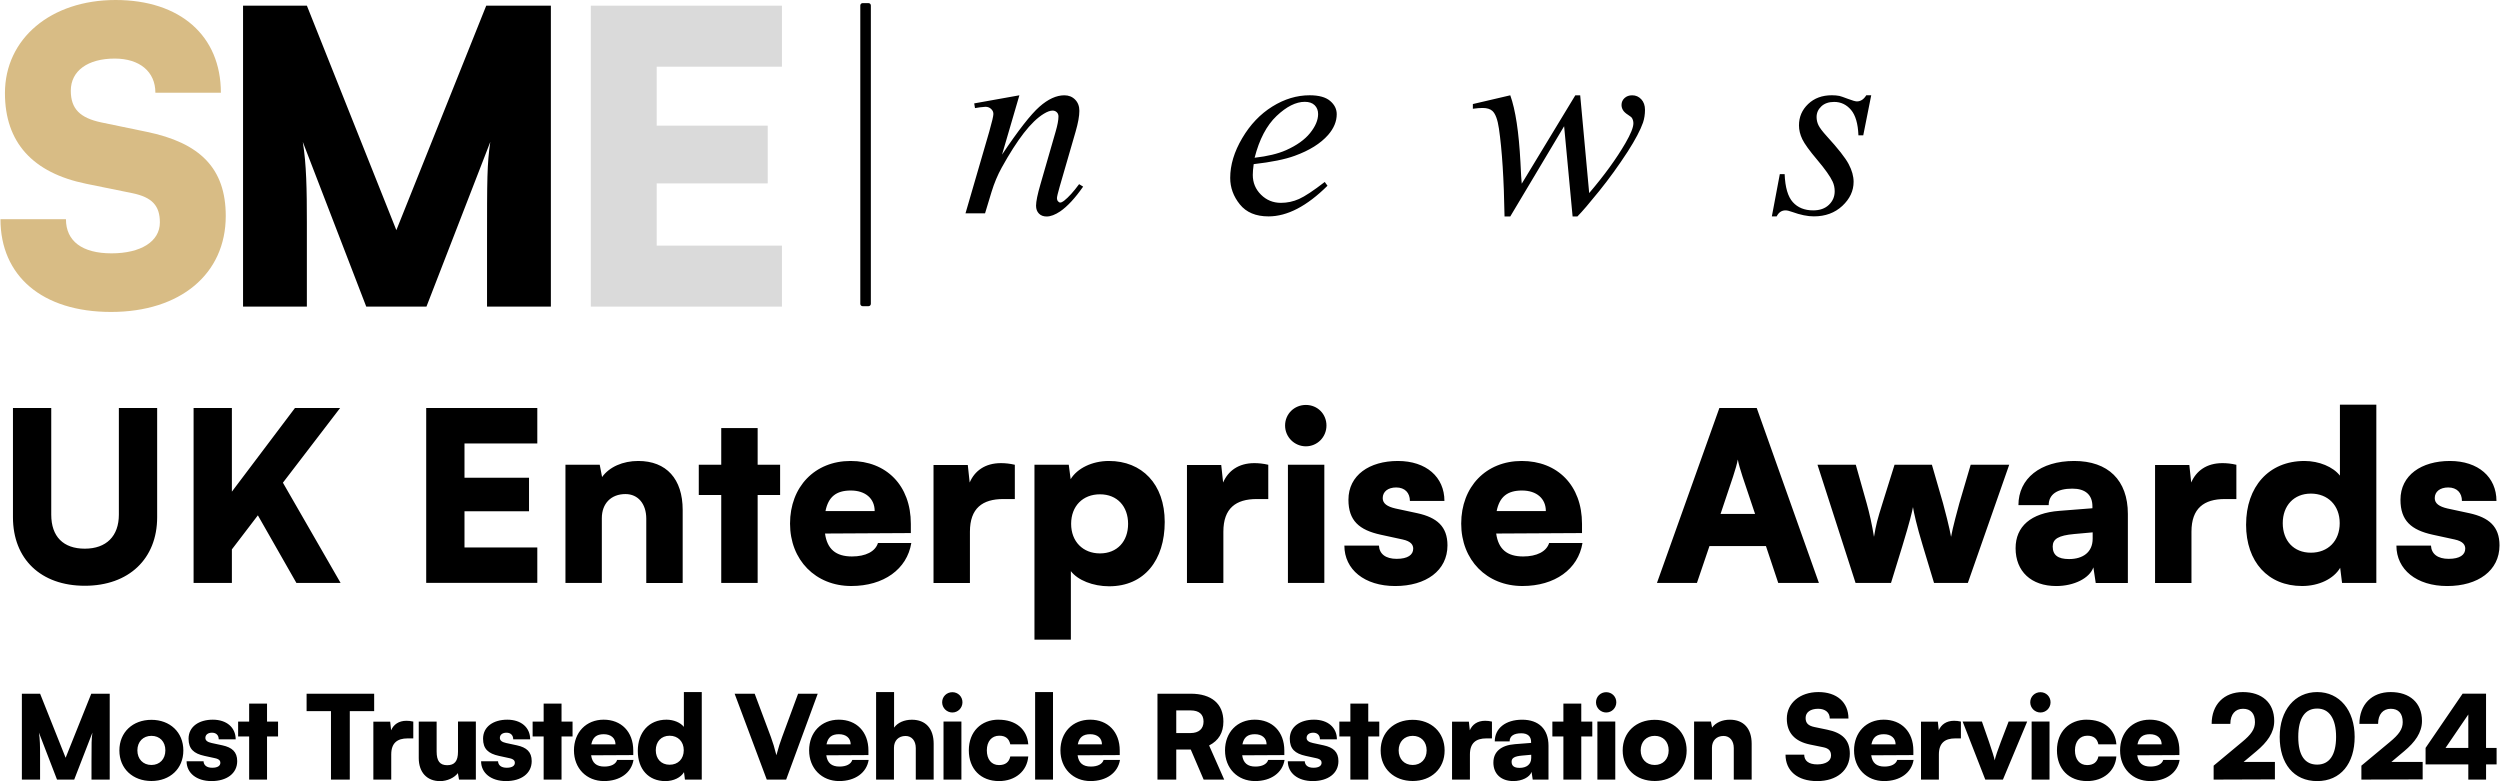
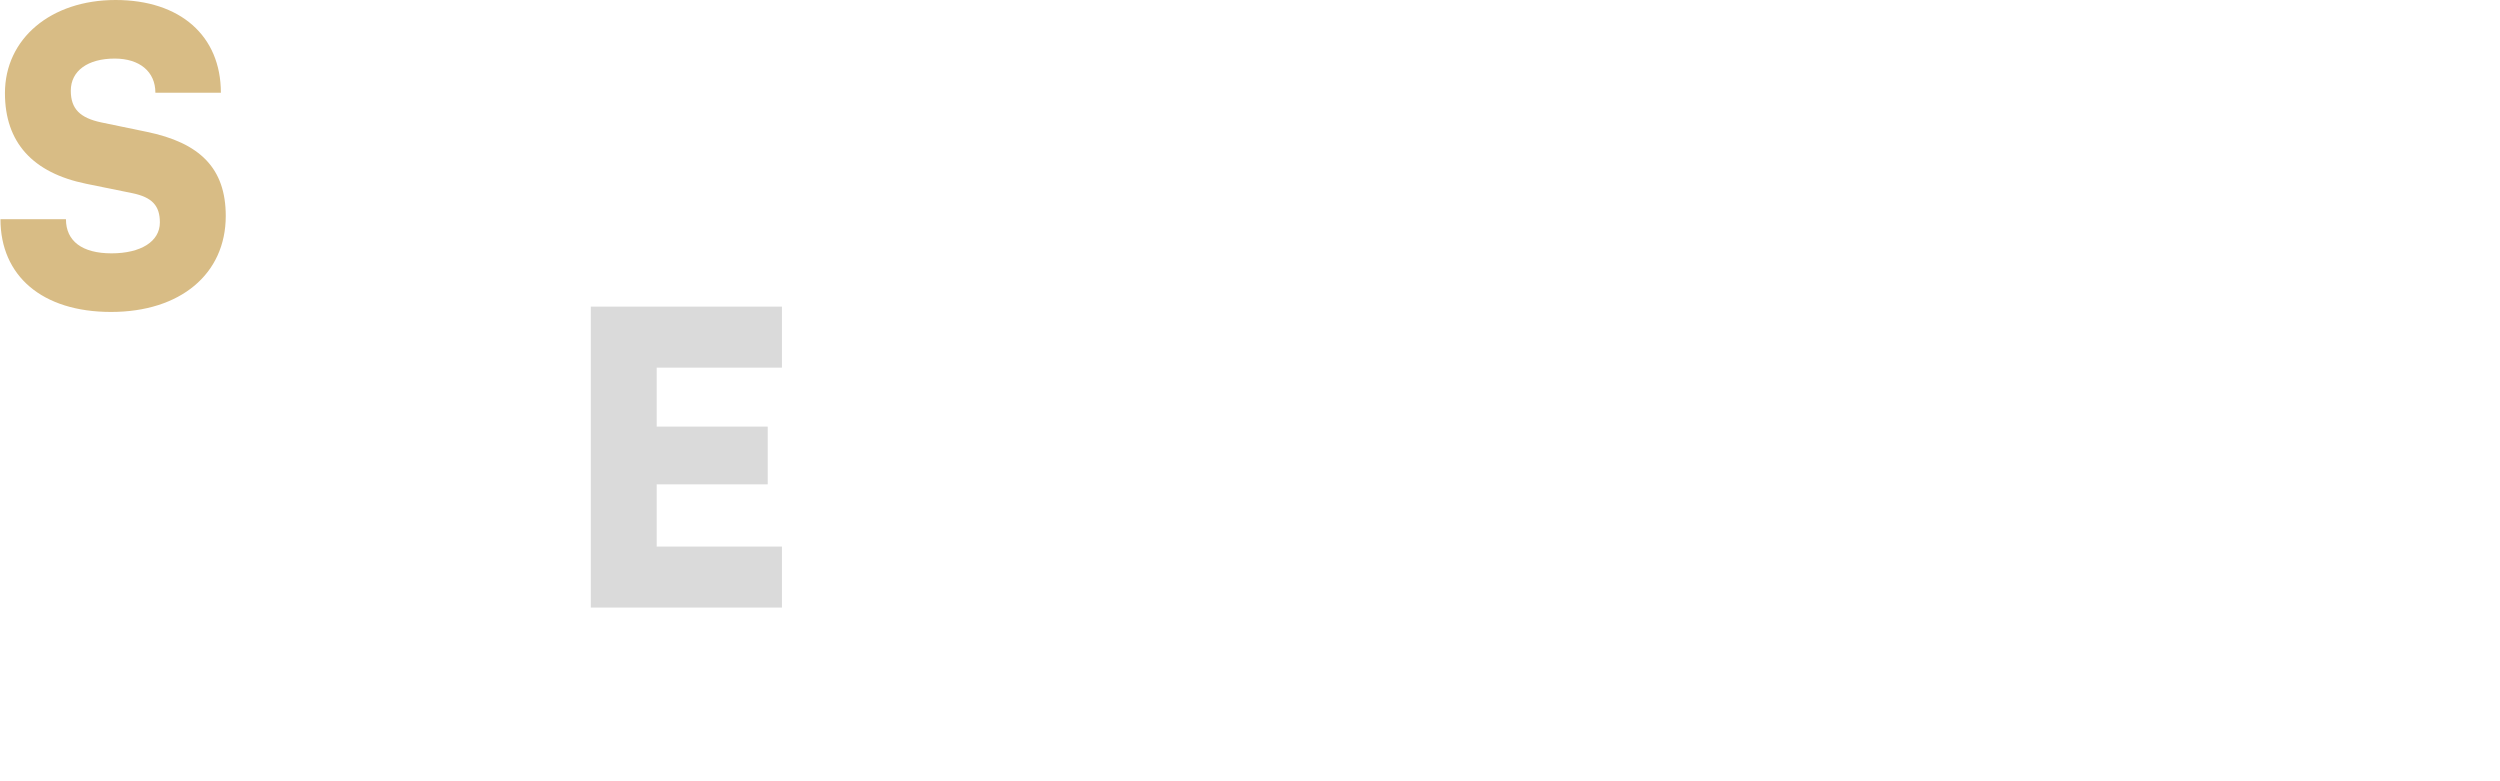
<svg xmlns="http://www.w3.org/2000/svg" id="a" width="1021" height="319" viewBox="0 0 1020.08 318.83">
  <path d="M46.98,0c26.39,0,42.99,14.61,42.99,37.85h-26.73c0-8.63-6.47-13.94-16.6-13.94-10.96,0-17.93,4.98-17.93,13.11,0,7.47,3.82,11.12,12.45,12.95l18.43,3.82c21.91,4.48,32.37,14.94,32.37,34.36,0,23.74-18.59,39.18-46.81,39.18S0,112.55,0,89.47h26.73c0,8.96,6.64,13.94,18.59,13.94s19.75-4.81,19.75-12.62c0-6.81-3.15-10.29-11.29-11.95l-18.76-3.82C13.11,70.55,1.83,58.1,1.83,38.01,1.83,15.77,20.58,0,46.98,0Z" style="fill:#d8bc85;" />
-   <path d="M240.97,125.16V2.32h78.02v24.9h-51.13v24.07h45.32v23.57h-45.32v25.4h51.13v24.9h-78.02Z" style="fill:#dadada;" />
-   <path d="M8.74,318.22v-35.06h7.44l10.42,26.15,10.47-26.15h7.53v35.06h-7.44v-7.34c0-7.58,0-9.24.38-11.84l-7.44,19.19h-7.01l-7.39-19.19c.43,2.61.47,5.54.47,9.38v9.81h-7.44ZM61.62,293.82c7.53,0,13.03,5.02,13.03,12.51s-5.5,12.46-13.03,12.46-13.08-4.97-13.08-12.46,5.5-12.51,13.08-12.51ZM61.62,312.25c3.36,0,5.69-2.37,5.69-5.97s-2.32-5.92-5.69-5.92-5.73,2.37-5.73,5.92,2.32,5.97,5.73,5.97ZM82.89,310.73c.09,1.66,1.33,2.65,3.55,2.65s3.32-.8,3.32-2.04c0-.71-.38-1.47-2.13-1.85l-4.36-.95c-4.36-.95-6.49-2.84-6.49-7.01,0-4.93,4.22-7.77,9.9-7.77s9.33,3.22,9.33,8.01h-6.92c0-1.61-.99-2.7-2.75-2.7-1.66,0-2.7.85-2.7,2.13,0,1.09.9,1.71,2.56,2.08l4.41.95c3.89.85,6.02,2.65,6.02,6.44,0,5.07-4.31,8.15-10.47,8.15s-10.19-3.32-10.19-8.1h6.92ZM101.51,318.22v-17.62h-4.5v-6.06h4.5v-7.34h7.3v7.34h4.5v6.06h-4.5v17.62h-7.3ZM124.97,283.16h27.57v7.11h-9.95v27.95h-7.68v-27.95h-9.95v-7.11ZM168.51,301.4h-2.32c-4.17,0-6.68,1.85-6.68,6.54v10.28h-7.3v-23.64h6.87l.38,3.51c.99-2.32,3.08-3.88,6.25-3.88.85,0,1.8.09,2.8.33v6.87ZM194.05,294.53v23.69h-6.87l-.47-2.65c-1.47,1.94-4.41,3.27-7.25,3.27-5.4,0-8.72-3.6-8.72-9.43v-14.88h7.3v12.22c0,3.89,1.33,5.59,4.31,5.59s4.41-1.61,4.41-5.5v-12.32h7.3ZM203.1,310.73c.09,1.66,1.33,2.65,3.55,2.65s3.32-.8,3.32-2.04c0-.71-.38-1.47-2.13-1.85l-4.36-.95c-4.36-.95-6.49-2.84-6.49-7.01,0-4.93,4.22-7.77,9.9-7.77s9.33,3.22,9.33,8.01h-6.92c0-1.61-.99-2.7-2.75-2.7-1.66,0-2.7.85-2.7,2.13,0,1.09.9,1.71,2.56,2.08l4.41.95c3.89.85,6.02,2.65,6.02,6.44,0,5.07-4.31,8.15-10.47,8.15s-10.19-3.32-10.19-8.1h6.92ZM221.72,318.22v-17.62h-4.5v-6.06h4.5v-7.34h7.3v7.34h4.5v6.06h-4.5v17.62h-7.3ZM234.09,306.32c0-7.39,4.97-12.56,12.13-12.56s12.08,4.88,12.08,12.6v1.85l-17.2.09c.43,3.13,2.18,4.6,5.4,4.6,2.75,0,4.69-1,5.21-2.7h6.68c-.85,5.26-5.54,8.62-12.03,8.62-7.15,0-12.27-5.21-12.27-12.51ZM241.19,303.81h9.85c0-2.51-1.85-4.12-4.79-4.12s-4.5,1.28-5.07,4.12ZM260.15,306.51c0-7.53,4.5-12.75,11.7-12.75,2.94,0,5.73,1.18,7.11,2.94v-14.21h7.3v35.72h-6.87l-.38-3.03c-1.28,2.18-4.22,3.65-7.63,3.65-6.82,0-11.23-4.83-11.23-12.32ZM278.91,306.23c0-3.55-2.37-5.92-5.78-5.92s-5.64,2.42-5.64,5.92,2.18,5.92,5.64,5.92,5.78-2.37,5.78-5.92ZM299.66,283.16h8.2l6.63,17.72c.81,2.18,1.47,4.36,2.23,7.39.9-3.36,1.56-5.31,2.32-7.39l6.54-17.72h8.01l-12.89,35.06h-7.91l-13.12-35.06ZM330.08,306.32c0-7.39,4.97-12.56,12.13-12.56s12.08,4.88,12.08,12.6v1.85l-17.2.09c.43,3.13,2.18,4.6,5.4,4.6,2.75,0,4.69-1,5.21-2.7h6.68c-.85,5.26-5.54,8.62-12.03,8.62-7.15,0-12.27-5.21-12.27-12.51ZM337.19,303.81h9.85c0-2.51-1.85-4.12-4.79-4.12s-4.5,1.28-5.07,4.12ZM357.42,318.22v-35.72h7.34v14.5c1.47-2.04,4.17-3.22,7.25-3.22,5.64,0,8.91,3.6,8.91,9.81v14.64h-7.3v-12.89c0-2.99-1.66-4.93-4.17-4.93-2.89,0-4.74,1.9-4.74,4.83v12.98h-7.3ZM384.38,286.66c0-2.32,1.85-4.12,4.17-4.12s4.12,1.8,4.12,4.12-1.85,4.17-4.12,4.17-4.17-1.85-4.17-4.17ZM384.94,294.53h7.3v23.69h-7.3v-23.69ZM407.4,293.77c7.01,0,11.66,3.84,12.13,10.04h-7.34c-.52-2.37-1.99-3.51-4.5-3.51-3.08,0-5.07,2.32-5.07,5.97s1.85,6.02,4.97,6.02c2.56,0,4.12-1.18,4.6-3.51h7.34c-.47,5.97-5.31,10.04-11.94,10.04-7.49,0-12.32-4.97-12.32-12.56s5.02-12.51,12.13-12.51ZM422.33,318.22v-35.72h7.3v35.72h-7.3ZM432.66,306.32c0-7.39,4.97-12.56,12.13-12.56s12.08,4.88,12.08,12.6v1.85l-17.2.09c.43,3.13,2.18,4.6,5.4,4.6,2.75,0,4.69-1,5.21-2.7h6.68c-.85,5.26-5.54,8.62-12.03,8.62-7.15,0-12.27-5.21-12.27-12.51ZM439.76,303.81h9.85c0-2.51-1.85-4.12-4.79-4.12s-4.5,1.28-5.07,4.12ZM472.27,318.22v-35.06h13.55c8.53,0,13.36,4.12,13.36,11.37,0,4.55-1.94,7.77-5.83,9.76l6.16,13.93h-8.39l-5.26-12.27h-5.92v12.27h-7.68ZM479.94,299.22h5.83c3.36,0,5.31-1.71,5.31-4.69s-1.85-4.55-5.26-4.55h-5.88v9.24ZM499.84,306.32c0-7.39,4.97-12.56,12.13-12.56s12.08,4.88,12.08,12.6v1.85l-17.2.09c.43,3.13,2.18,4.6,5.4,4.6,2.75,0,4.69-1,5.21-2.7h6.68c-.85,5.26-5.54,8.62-12.03,8.62-7.15,0-12.27-5.21-12.27-12.51ZM506.95,303.81h9.86c0-2.51-1.85-4.12-4.79-4.12s-4.5,1.28-5.07,4.12ZM532.39,310.73c.09,1.66,1.33,2.65,3.55,2.65s3.32-.8,3.32-2.04c0-.71-.38-1.47-2.13-1.85l-4.36-.95c-4.36-.95-6.49-2.84-6.49-7.01,0-4.93,4.22-7.77,9.9-7.77s9.33,3.22,9.33,8.01h-6.92c0-1.61-1-2.7-2.75-2.7-1.66,0-2.7.85-2.7,2.13,0,1.09.9,1.71,2.56,2.08l4.41.95c3.88.85,6.02,2.65,6.02,6.44,0,5.07-4.31,8.15-10.47,8.15s-10.19-3.32-10.19-8.1h6.92ZM551.01,318.22v-17.62h-4.5v-6.06h4.5v-7.34h7.3v7.34h4.5v6.06h-4.5v17.62h-7.3ZM576.45,293.82c7.53,0,13.03,5.02,13.03,12.51s-5.5,12.46-13.03,12.46-13.08-4.97-13.08-12.46,5.5-12.51,13.08-12.51ZM576.45,312.25c3.36,0,5.69-2.37,5.69-5.97s-2.32-5.92-5.69-5.92-5.73,2.37-5.73,5.92,2.32,5.97,5.73,5.97ZM608.81,301.4h-2.32c-4.17,0-6.68,1.85-6.68,6.54v10.28h-7.3v-23.64h6.87l.38,3.51c1-2.32,3.08-3.88,6.25-3.88.85,0,1.8.09,2.79.33v6.87ZM609.39,311.25c0-4.36,3.08-7.06,8.76-7.49l6.63-.52v-.38c0-2.32-1.42-3.55-4.03-3.55-3.08,0-4.74,1.18-4.74,3.32h-6.06c0-5.35,4.41-8.86,11.18-8.86s10.75,3.84,10.75,10.61v13.83h-6.44l-.47-3.13c-.76,2.18-3.89,3.74-7.44,3.74-5.02,0-8.15-2.94-8.15-7.58ZM624.83,309.36v-1.28l-3.7.33c-3.17.28-4.31,1-4.31,2.51,0,1.71,1.04,2.51,3.27,2.51,2.79,0,4.74-1.37,4.74-4.07ZM637.96,318.22v-17.62h-4.5v-6.06h4.5v-7.34h7.3v7.34h4.5v6.06h-4.5v17.62h-7.3ZM651.27,286.66c0-2.32,1.85-4.12,4.17-4.12s4.12,1.8,4.12,4.12-1.85,4.17-4.12,4.17-4.17-1.85-4.17-4.17ZM651.84,294.53h7.3v23.69h-7.3v-23.69ZM675.24,293.82c7.53,0,13.03,5.02,13.03,12.51s-5.5,12.46-13.03,12.46-13.08-4.97-13.08-12.46,5.5-12.51,13.08-12.51ZM675.24,312.25c3.36,0,5.69-2.37,5.69-5.97s-2.32-5.92-5.69-5.92-5.73,2.37-5.73,5.92,2.32,5.97,5.73,5.97ZM691.31,318.22v-23.69h6.87l.47,2.46c1.47-2.04,4.17-3.22,7.25-3.22,5.64,0,8.91,3.6,8.91,9.81v14.64h-7.3v-12.89c0-2.99-1.66-4.93-4.17-4.93-2.89,0-4.74,1.9-4.74,4.83v12.98h-7.3ZM742.05,282.49c7.53,0,12.27,4.17,12.27,10.8h-7.63c0-2.46-1.85-3.98-4.74-3.98-3.13,0-5.12,1.42-5.12,3.74,0,2.13,1.09,3.17,3.55,3.7l5.26,1.09c6.25,1.28,9.24,4.26,9.24,9.81,0,6.78-5.31,11.18-13.36,11.18s-12.89-4.22-12.89-10.8h7.63c0,2.56,1.9,3.98,5.31,3.98s5.64-1.37,5.64-3.6c0-1.94-.9-2.94-3.22-3.41l-5.35-1.09c-6.25-1.28-9.48-4.83-9.48-10.57,0-6.35,5.35-10.85,12.89-10.85ZM756.6,306.32c0-7.39,4.97-12.56,12.13-12.56s12.08,4.88,12.08,12.6v1.85l-17.2.09c.43,3.13,2.18,4.6,5.4,4.6,2.75,0,4.69-1,5.21-2.7h6.68c-.85,5.26-5.54,8.62-12.03,8.62-7.15,0-12.27-5.21-12.27-12.51ZM763.7,303.81h9.86c0-2.51-1.85-4.12-4.79-4.12s-4.5,1.28-5.07,4.12ZM800.23,301.4h-2.32c-4.17,0-6.68,1.85-6.68,6.54v10.28h-7.3v-23.64h6.87l.38,3.51c1-2.32,3.08-3.88,6.25-3.88.85,0,1.8.09,2.79.33v6.87ZM800.94,294.53h7.86l2.89,8.29c1.18,3.46,2.13,6.44,2.32,7.53.28-1.37,1.33-4.45,2.51-7.53l3.17-8.29h7.58l-9.9,23.69h-7.2l-9.24-23.69ZM828.52,286.66c0-2.32,1.85-4.12,4.17-4.12s4.12,1.8,4.12,4.12-1.85,4.17-4.12,4.17-4.17-1.85-4.17-4.17ZM829.09,294.53h7.3v23.69h-7.3v-23.69ZM851.55,293.77c7.01,0,11.66,3.84,12.13,10.04h-7.34c-.52-2.37-1.99-3.51-4.5-3.51-3.08,0-5.07,2.32-5.07,5.97s1.85,6.02,4.97,6.02c2.56,0,4.12-1.18,4.6-3.51h7.34c-.47,5.97-5.31,10.04-11.94,10.04-7.49,0-12.32-4.97-12.32-12.56s5.02-12.51,12.13-12.51ZM865.19,306.32c0-7.39,4.97-12.56,12.13-12.56s12.08,4.88,12.08,12.6v1.85l-17.2.09c.43,3.13,2.18,4.6,5.4,4.6,2.75,0,4.69-1,5.21-2.7h6.68c-.85,5.26-5.54,8.62-12.03,8.62-7.15,0-12.27-5.21-12.27-12.51ZM872.3,303.81h9.86c0-2.51-1.85-4.12-4.79-4.12s-4.5,1.28-5.07,4.12ZM903.38,318.22v-5.69l11.56-9.62c3.74-3.08,5.31-5.26,5.31-8.15,0-3.55-1.75-5.45-4.88-5.45s-5.17,2.23-5.17,6.16h-7.63c0-7.86,5.02-12.98,12.75-12.98s12.79,4.31,12.79,11.8c0,4.79-2.89,8.67-7.25,12.32l-5.26,4.41h12.79v7.11l-25.02.09ZM945.64,282.49c9.14,0,15.3,7.44,15.3,18.29s-5.69,18.05-15.3,18.05-15.3-7.2-15.3-18.05,6.16-18.29,15.3-18.29ZM945.64,312.1c4.88,0,7.72-3.79,7.72-11.32s-2.84-11.56-7.72-11.56-7.72,3.79-7.72,11.56,2.84,11.32,7.72,11.32ZM963.69,318.22v-5.69l11.56-9.62c3.74-3.08,5.31-5.26,5.31-8.15,0-3.55-1.75-5.45-4.88-5.45s-5.17,2.23-5.17,6.16h-7.63c0-7.86,5.02-12.98,12.75-12.98s12.79,4.31,12.79,11.8c0,4.79-2.89,8.67-7.25,12.32l-5.26,4.41h12.79v7.11l-25.02.09ZM1014.58,312.01v6.21h-7.25v-6.21h-17.44v-6.73l15.11-22.13h9.57v22.13h4.31v6.73h-4.31ZM1007.33,305.28v-13.64l-9.29,13.64h9.29ZM5.1,166.54h15.63v43.52c0,8.97,4.92,13.9,13.7,13.9s13.9-5.11,13.9-13.9v-43.52h15.63v44.58c0,16.98-11.58,27.98-29.53,27.98s-29.33-10.9-29.33-27.98v-44.58ZM94.45,200.7l25.76-34.16h18.43l-23.35,30.49,23.55,40.92h-18.04l-15.73-27.6-10.61,13.9v13.7h-15.63v-71.41h15.63v34.16ZM173.78,237.95v-71.41h45.35v14.47h-29.72v13.99h26.34v13.7h-26.34v14.76h29.72v14.47h-45.35ZM230.62,237.95v-48.25h13.99l.96,5.02c2.99-4.15,8.49-6.56,14.76-6.56,11.48,0,18.14,7.33,18.14,19.98v29.82h-14.86v-26.25c0-6.08-3.38-10.04-8.49-10.04-5.89,0-9.65,3.86-9.65,9.84v26.44h-14.86ZM294.21,237.95v-35.9h-9.17v-12.35h9.17v-14.96h14.86v14.96h9.17v12.35h-9.17v35.9h-14.86ZM322.29,213.73c0-15.05,10.13-25.57,24.7-25.57s24.61,9.94,24.61,25.67v3.76l-35.03.19c.87,6.37,4.44,9.36,11,9.36,5.6,0,9.55-2.03,10.61-5.5h13.61c-1.74,10.71-11.29,17.56-24.51,17.56-14.57,0-24.99-10.61-24.99-25.47ZM336.77,208.62h20.07c0-5.11-3.76-8.4-9.75-8.4s-9.17,2.61-10.33,8.4ZM414.06,203.7h-4.73c-8.49,0-13.61,3.76-13.61,13.32v20.94h-14.86v-48.15h13.99l.77,7.14c2.03-4.73,6.27-7.91,12.74-7.91,1.74,0,3.67.19,5.69.67v13.99ZM422.07,189.7h13.99l.77,5.89c2.7-4.44,8.78-7.43,15.63-7.43,13.41,0,22.77,9.36,22.77,24.9s-8.3,26.25-22.68,26.25c-6.66,0-12.83-2.51-15.63-6.18v27.98h-14.86v-71.41ZM448.8,225.89c7.04,0,11.48-4.92,11.48-12.06s-4.44-12.06-11.48-12.06-11.77,4.83-11.77,12.06,4.83,12.06,11.77,12.06ZM517.51,203.7h-4.73c-8.49,0-13.61,3.76-13.61,13.32v20.94h-14.86v-48.15h13.99l.77,7.14c2.03-4.73,6.27-7.91,12.74-7.91,1.74,0,3.67.19,5.69.67v13.99ZM524.36,173.69c0-4.73,3.76-8.4,8.49-8.4s8.4,3.67,8.4,8.4-3.76,8.49-8.4,8.49-8.49-3.76-8.49-8.49ZM525.52,189.7h14.86v48.25h-14.86v-48.25ZM562.67,222.71c.19,3.38,2.7,5.4,7.24,5.4s6.75-1.64,6.75-4.15c0-1.45-.77-2.99-4.34-3.76l-8.88-1.93c-8.88-1.93-13.22-5.79-13.22-14.28,0-10.04,8.59-15.83,20.17-15.83s19.01,6.56,19.01,16.31h-14.09c0-3.28-2.03-5.5-5.6-5.5-3.38,0-5.5,1.74-5.5,4.34,0,2.22,1.83,3.47,5.21,4.25l8.97,1.93c7.91,1.74,12.25,5.4,12.25,13.12,0,10.32-8.78,16.6-21.33,16.6s-20.75-6.75-20.75-16.5h14.09ZM596.25,213.73c0-15.05,10.13-25.57,24.7-25.57s24.61,9.94,24.61,25.67v3.76l-35.03.19c.87,6.37,4.44,9.36,11,9.36,5.6,0,9.55-2.03,10.61-5.5h13.61c-1.74,10.71-11.29,17.56-24.51,17.56-14.57,0-24.99-10.61-24.99-25.47ZM610.73,208.62h20.07c0-5.11-3.76-8.4-9.75-8.4s-9.17,2.61-10.33,8.4ZM676.15,237.95l25.48-71.41h15.25l25.38,71.41h-16.6l-5.02-15.05h-23.06l-5.11,15.05h-16.31ZM702.11,209.77h14.09l-5.12-15.25c-.77-2.41-1.64-5.21-1.93-6.95-.29,1.64-1.06,4.34-1.93,6.95l-5.11,15.25ZM741.68,189.7h15.63l4.44,15.73c1.16,4.15,2.22,8.88,2.99,13.7.87-5.11,1.35-6.95,3.47-13.7l4.92-15.73h15.25l4.54,15.73c.48,1.64,2.8,10.61,3.28,13.7.58-3.47,2.9-11.96,3.38-13.7l4.63-15.73h15.73l-16.89,48.25h-13.8l-4.63-15.34c-2.41-7.91-3.67-13.61-3.96-15.63-.39,2.03-1.25,5.79-4.34,15.92l-4.63,15.05h-14.47l-15.54-48.25ZM822.54,223.77c0-8.88,6.27-14.38,17.85-15.25l13.51-1.06v-.77c0-4.73-2.89-7.24-8.2-7.24-6.27,0-9.65,2.41-9.65,6.75h-12.35c0-10.9,8.97-18.04,22.77-18.04s21.9,7.82,21.9,21.62v28.18h-13.12l-.96-6.37c-1.54,4.44-7.91,7.62-15.15,7.62-10.23,0-16.6-5.98-16.6-15.44ZM854,219.91v-2.61l-7.53.68c-6.47.58-8.78,2.03-8.78,5.11,0,3.47,2.12,5.11,6.66,5.11,5.69,0,9.65-2.8,9.65-8.3ZM912.67,203.7h-4.73c-8.49,0-13.61,3.76-13.61,13.32v20.94h-14.86v-48.15h13.99l.77,7.14c2.03-4.73,6.27-7.91,12.74-7.91,1.74,0,3.67.19,5.69.67v13.99ZM916.63,214.12c0-15.34,9.17-25.96,23.83-25.96,5.98,0,11.68,2.41,14.47,5.98v-28.95h14.86v72.76h-13.99l-.77-6.18c-2.61,4.44-8.59,7.43-15.54,7.43-13.9,0-22.87-9.84-22.87-25.09ZM954.84,213.54c0-7.24-4.83-12.06-11.77-12.06s-11.48,4.92-11.48,12.06,4.44,12.06,11.48,12.06,11.77-4.83,11.77-12.06ZM992.09,222.71c.19,3.38,2.7,5.4,7.24,5.4s6.75-1.64,6.75-4.15c0-1.45-.77-2.99-4.34-3.76l-8.88-1.93c-8.88-1.93-13.22-5.79-13.22-14.28,0-10.04,8.59-15.83,20.17-15.83s19.01,6.56,19.01,16.31h-14.09c0-3.28-2.03-5.5-5.6-5.5-3.38,0-5.5,1.74-5.5,4.34,0,2.22,1.83,3.47,5.21,4.25l8.97,1.93c7.91,1.74,12.25,5.4,12.25,13.12,0,10.32-8.78,16.6-21.33,16.6s-20.75-6.75-20.75-16.5h14.09ZM99.02,125.16V2.32h26.06l36.52,91.63L198.28,2.32h26.39v122.84h-26.06v-25.73c0-26.56,0-32.37,1.33-41.5l-26.06,67.23h-24.57l-25.9-67.23c1.49,9.13,1.66,19.42,1.66,32.87v34.36h-26.06ZM415.91,38.89l-7.08,24.22c6.63-9.9,11.72-16.41,15.25-19.53,3.53-3.12,6.93-4.68,10.19-4.68,1.77,0,3.24.59,4.39,1.76,1.15,1.17,1.73,2.7,1.73,4.58,0,2.13-.51,4.97-1.54,8.52l-6.49,22.41c-.74,2.59-1.12,4.17-1.12,4.74,0,.5.14.91.43,1.25.28.34.59.51.9.51.43,0,.94-.23,1.54-.69,1.88-1.49,3.94-3.76,6.17-6.81l1.65,1.01c-3.3,4.72-6.42,8.09-9.37,10.11-2.06,1.38-3.9,2.08-5.54,2.08-1.31,0-2.36-.4-3.14-1.2-.78-.8-1.17-1.87-1.17-3.22,0-1.7.6-4.63,1.81-8.78l6.17-21.4c.78-2.66,1.17-4.74,1.17-6.23,0-.71-.23-1.29-.69-1.73-.46-.44-1.03-.67-1.7-.67-.99,0-2.18.43-3.57,1.28-2.63,1.6-5.36,4.23-8.2,7.9-2.84,3.67-5.84,8.37-9,14.08-1.67,3.02-3.05,6.32-4.15,9.9l-2.66,8.78h-7.98l9.69-33.32c1.14-4.01,1.7-6.42,1.7-7.24s-.31-1.46-.93-2.05c-.62-.59-1.39-.88-2.32-.88-.43,0-1.17.07-2.24.21l-2.02.32-.32-1.92,18.42-3.3ZM511.55,66.99c-.25,1.77-.37,3.25-.37,4.42,0,3.16,1.12,5.85,3.35,8.06,2.24,2.22,4.95,3.33,8.14,3.33,2.55,0,5.01-.52,7.37-1.57,2.36-1.05,5.86-3.36,10.51-6.95l1.12,1.54c-8.41,8.34-16.43,12.51-24.06,12.51-5.18,0-9.08-1.63-11.71-4.9-2.63-3.26-3.94-6.87-3.94-10.8,0-5.29,1.63-10.7,4.9-16.23,3.26-5.54,7.36-9.84,12.29-12.91,4.93-3.07,10.01-4.6,15.22-4.6,3.76,0,6.55.76,8.36,2.29,1.81,1.53,2.71,3.34,2.71,5.43,0,2.95-1.17,5.77-3.51,8.46-3.09,3.51-7.63,6.35-13.62,8.52-3.97,1.46-9.56,2.59-16.77,3.41ZM511.92,64.39c5.25-.6,9.53-1.63,12.83-3.09,4.36-1.95,7.64-4.28,9.82-7,2.18-2.71,3.27-5.3,3.27-7.74,0-1.49-.47-2.7-1.41-3.62-.94-.92-2.28-1.38-4.02-1.38-3.62,0-7.46,1.93-11.52,5.77-4.06,3.85-7.05,9.54-8.97,17.06ZM644.82,38.89l3.67,39.92c6.17-7.24,11.1-14.03,14.79-20.38,2.16-3.73,3.25-6.42,3.25-8.09,0-.78-.18-1.47-.53-2.08-.14-.32-.7-.79-1.68-1.41-.98-.62-1.66-1.26-2.05-1.92-.39-.66-.58-1.36-.58-2.1,0-1.1.41-2.03,1.22-2.79.82-.76,1.86-1.14,3.14-1.14,1.46,0,2.69.54,3.7,1.62,1.01,1.08,1.52,2.53,1.52,4.34s-.27,3.57-.8,5.16c-1.06,3.05-3.14,6.99-6.23,11.82-3.76,5.78-7.64,11.15-11.63,16.1-3.99,4.95-6.96,8.42-8.92,10.41h-1.97l-3.46-36.83-21.98,36.83h-2.34c-.25-15.15-1.01-27.11-2.29-35.87-.53-3.65-1.42-6.05-2.66-7.19-.89-.82-2.23-1.22-4.04-1.22-1.03,0-2.34.11-3.94.32v-1.92l15.27-3.57c2.13,5.93,3.51,15.03,4.15,27.3.21,4.65.39,7.58.53,8.78l21.87-36.08h1.97ZM763.61,38.89l-3.25,16.34h-1.97c-.18-4.75-1.19-8.21-3.03-10.38-1.85-2.16-4.13-3.25-6.87-3.25-2.2,0-3.95.6-5.24,1.81-1.29,1.21-1.94,2.66-1.94,4.36,0,1.17.26,2.29.77,3.35s1.64,2.55,3.38,4.47c4.61,5.04,7.59,8.83,8.94,11.39,1.35,2.55,2.02,4.97,2.02,7.24,0,3.69-1.54,6.96-4.6,9.82-3.07,2.86-6.95,4.28-11.63,4.28-2.55,0-5.5-.6-8.84-1.81-1.17-.43-2.08-.64-2.71-.64-1.6,0-2.8.82-3.62,2.45h-1.97l3.25-17.24h1.97c.21,5.39,1.33,9.21,3.35,11.44,2.02,2.24,4.79,3.35,8.3,3.35,2.7,0,4.83-.75,6.41-2.26,1.58-1.51,2.37-3.36,2.37-5.56,0-1.42-.29-2.73-.85-3.94-.99-2.13-3.08-5.07-6.25-8.83-3.18-3.76-5.22-6.58-6.12-8.46-.9-1.88-1.36-3.76-1.36-5.64,0-3.44,1.25-6.35,3.75-8.73,2.5-2.38,5.72-3.57,9.66-3.57,1.14,0,2.16.09,3.09.27.5.11,1.66.51,3.49,1.2,1.83.69,3.04,1.04,3.65,1.04,1.53,0,2.8-.83,3.83-2.5h2.02ZM355.28,124.02V2.23c0-.53-.43-.96-.96-.96h-2.39c-.53,0-.96.43-.96.96v121.79c0,.53.43.96.96.96h2.39c.53,0,.96-.43.96-.96Z" />
+   <path d="M240.97,125.16h78.02v24.9h-51.13v24.07h45.32v23.57h-45.32v25.4h51.13v24.9h-78.02Z" style="fill:#dadada;" />
</svg>